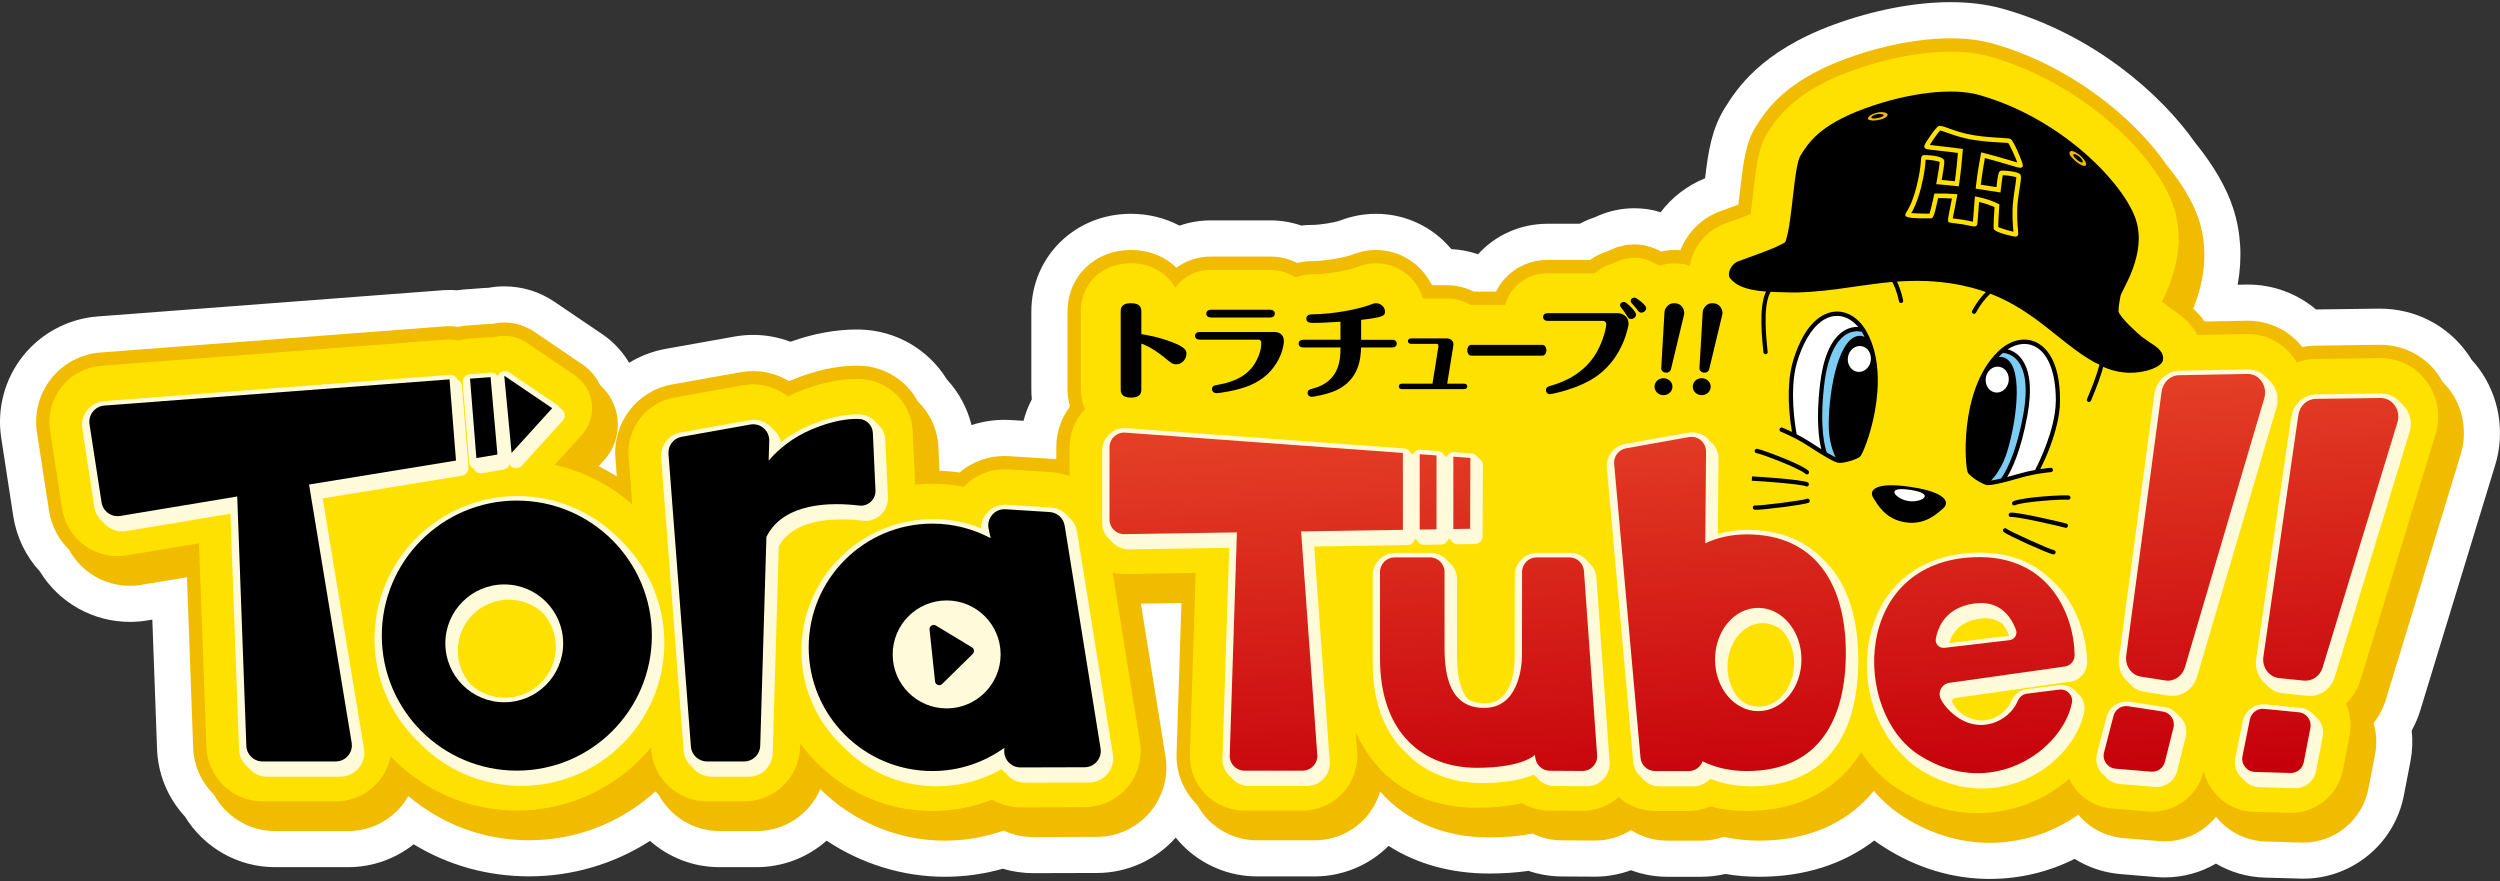
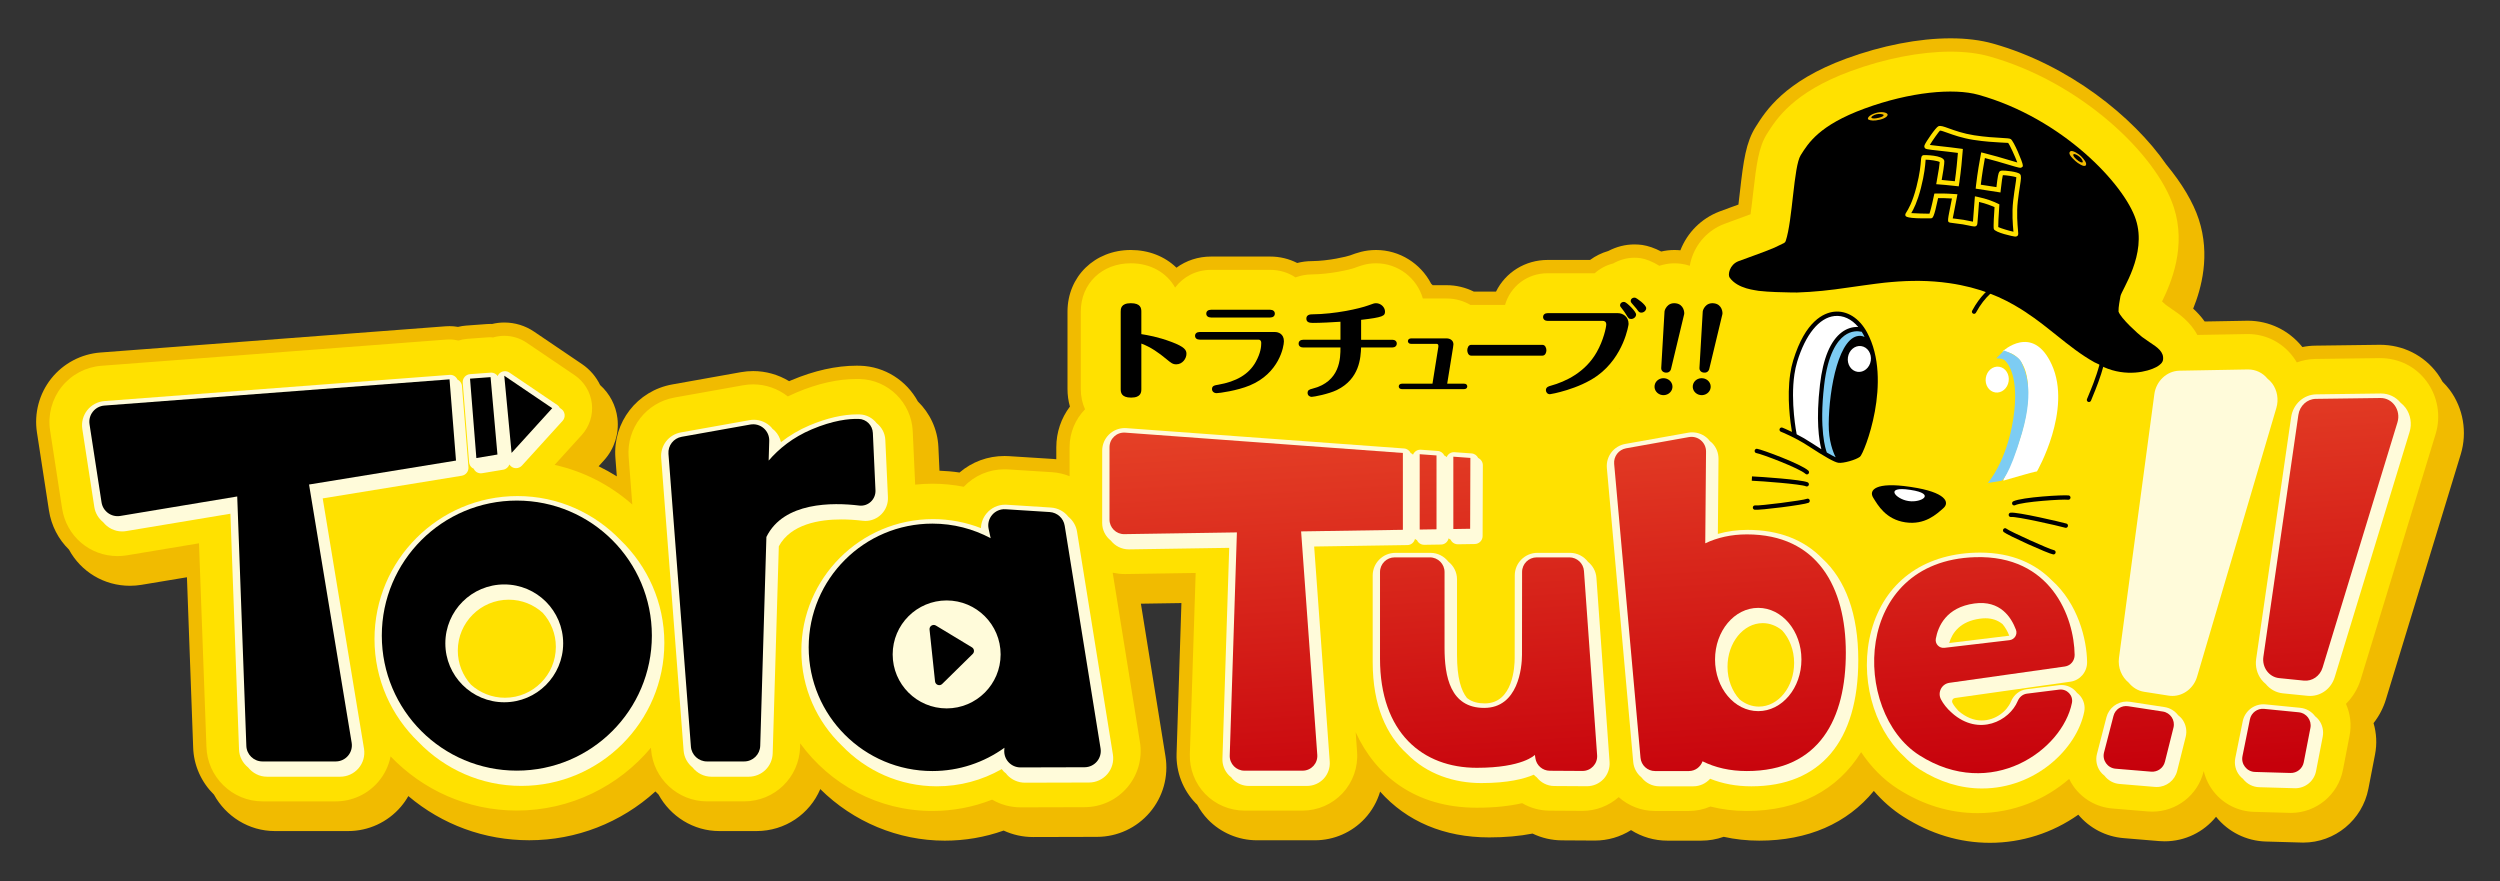
<svg xmlns="http://www.w3.org/2000/svg" xmlns:xlink="http://www.w3.org/1999/xlink" id="uuid-65c20769-c9d9-4c70-98ae-6db442d57f6f" viewBox="0 0 366 129">
  <rect x="0" y="0" width="366" height="129" fill="#333333" stroke="none" />
  <defs>
    <clipPath id="uuid-5ab34909-241f-48a2-977e-99e8a5429288">
      <rect width="366" height="129" style="fill:none; stroke-width:0px;" />
    </clipPath>
    <linearGradient id="uuid-a142e7f7-58e0-4a98-990d-2ed04a018640" x1="251.409" y1="51.822" x2="255.532" y2="116.926" gradientUnits="userSpaceOnUse">
      <stop offset="0" stop-color="#e84729" />
      <stop offset="1" stop-color="#c6000b" />
    </linearGradient>
    <linearGradient id="uuid-3374139c-6017-4dac-baea-ade3d95c206f" x1="214.775" y1="54.142" x2="218.898" y2="119.246" xlink:href="#uuid-a142e7f7-58e0-4a98-990d-2ed04a018640" />
    <linearGradient id="uuid-7cf7ba96-6d45-4292-9721-986ca2468d0f" x1="286.083" y1="49.627" x2="290.205" y2="114.731" xlink:href="#uuid-a142e7f7-58e0-4a98-990d-2ed04a018640" />
    <linearGradient id="uuid-7f493ed7-76a9-4d54-901a-2ce9613f9d31" x1="182.951" y1="56.157" x2="187.074" y2="121.261" xlink:href="#uuid-a142e7f7-58e0-4a98-990d-2ed04a018640" />
    <linearGradient id="uuid-1578d8cb-45f4-47c7-aba7-652a2132c33f" x1="207.965" y1="54.574" x2="212.087" y2="119.677" xlink:href="#uuid-a142e7f7-58e0-4a98-990d-2ed04a018640" />
    <linearGradient id="uuid-56d52082-c909-4420-af27-97f42188c844" x1="212.877" y1="54.262" x2="216.999" y2="119.366" xlink:href="#uuid-a142e7f7-58e0-4a98-990d-2ed04a018640" />
    <linearGradient id="uuid-acb2ba13-c853-462b-be14-7606280013a1" x1="319.569" y1="47.506" x2="323.692" y2="112.61" xlink:href="#uuid-a142e7f7-58e0-4a98-990d-2ed04a018640" />
    <linearGradient id="uuid-a6861ad9-35e5-4358-a0b6-eca9991ce825" x1="309.301" y1="48.156" x2="313.424" y2="113.26" xlink:href="#uuid-a142e7f7-58e0-4a98-990d-2ed04a018640" />
    <linearGradient id="uuid-2c416b50-8dac-42f9-a392-e32a35a02abc" x1="339.164" y1="46.265" x2="343.286" y2="111.369" xlink:href="#uuid-a142e7f7-58e0-4a98-990d-2ed04a018640" />
    <linearGradient id="uuid-1ae315ce-8ea7-433a-9de4-0fea4d5d4a8d" x1="329.359" y1="46.886" x2="333.482" y2="111.99" xlink:href="#uuid-a142e7f7-58e0-4a98-990d-2ed04a018640" />
  </defs>
  <g style="clip-path:url(#uuid-5ab34909-241f-48a2-977e-99e8a5429288);">
-     <path d="m291.328,128.677c-5.448,0-10.679-1.573-15.548-4.675-.47-.299-.931-.617-1.382-.952-4.54,3.49-10.269,5.31-16.851,5.31-1.685,0-3.348-.139-4.961-.414-1.151.275-2.331.414-3.525.414h-4.955c-1.835,0-3.638-.328-5.334-.96-1.681.623-3.468.945-5.282.945l-4.869-.029c-1.646-.01-3.293-.29-4.849-.819-1.79.257-3.72.387-5.759.387-5.56,0-10.549-1.382-14.728-4.043-2.846,2.844-6.741,4.464-10.776,4.464h-8.514c-4.103,0-8.092-1.69-10.946-4.638-.32-.331-.627-.68-.918-1.044-2.926,3.288-7.101,5.172-11.512,5.182l-9.371.025c-1.503,0-3.008-.221-4.445-.646-2.752.781-5.599,1.176-8.491,1.176-6.133,0-12.192-1.884-17.296-5.287-2.767,2.453-6.393,3.881-10.267,3.881h-5.44c-3.788,0-7.375-1.404-10.147-3.843-5.251,3.372-11.37,5.188-17.687,5.188-6.084,0-11.844-1.608-16.912-4.69-2.708,2.151-6.081,3.345-9.601,3.345h-10.726c-5.37,0-10.344-2.819-13.16-7.406-2.555-2.769-4.001-6.317-4.09-10.072l-.686-18.762-.728.121c-.835.139-1.691.211-2.544.211-5.415,0-10.396-2.806-13.185-7.374-2.087-2.263-3.432-5.06-3.906-8.137l-1.759-11.433c-.654-4.25.507-8.617,3.184-11.981,2.676-3.364,6.671-5.476,10.958-5.793l50.498-3.836c.333-.025.666-.038.997-.038.351,0,.702.015,1.054.046.327-.051.653-.088.975-.112l3.01-.222c.223-.016.442-.027.658-.032.769-.139,1.544-.21,2.311-.21,2.629,0,5.166.779,7.339,2.252l7.016,4.75c1.604,1.087,2.946,2.52,3.928,4.185,1.608-.986,3.424-1.692,5.39-2.044l10.046-1.795c.904-.161,1.817-.242,2.719-.242,1.869,0,3.719.343,5.461,1.004,3.331-1.19,6.586-1.793,9.701-1.793l.551.007c5.205.142,9.956,2.915,12.644,7.296,1.766,1.907,3.002,4.204,3.615,6.688,1.542-.505,3.167-.768,4.817-.768.319,0,.645.01.971.03l1.82.115c.286-1.095.695-2.153,1.222-3.16-.051-.496-.075-.997-.075-1.5v-11.325c0-8.031,6.395-14.322,14.559-14.322,2.559,0,4.997.601,7.131,1.733,1.46-.509,3.011-.771,4.607-.771h8.673c1.549,0,3.09.258,4.544.755.522-.059,1.045-.089,1.565-.089,1.489-.013,3.3-.396,3.856-.551,1.099-.41,2.954-1.077,5.523-1.077,4.326,0,8.332,1.925,11.029,5.171,1.325.065,2.645.32,3.908.751,2.548-2.815,6.209-4.465,10.196-4.465h4.69c.704-.379,1.438-.694,2.199-.944,1.846-.881,3.799-1.327,5.815-1.327.567,0,1.247.045,1.818.12.68.1,1.351.255,2.016.462,1.663-2.197,3.909-3.93,6.505-4.969.472-4.013,1.001-7.288,2.926-10.348,1.673-2.661,5.154-8.193,15.913-12.145,5.784-2.122,11.855-3.291,17.097-3.291,2.779,0,5.343.323,7.618.96,13.269,3.716,23.236,12.538,28.202,19.628,2.641,3.227,4.558,6.528,5.549,9.561,1.156,3.538,1.373,7.344.664,11.219.891-.016,1.478-.026,1.486-.026,3.701,0,7.211,1.303,9.986,3.647l9.28-.123c5.132-.001,9.748,2.312,12.734,6.344.269.365.522.744.767,1.149.389.419.734.832,1.043,1.251,2.985,4.032,3.889,9.313,2.419,14.125l-10.961,35.9c-.32,1.049-.745,2.055-1.27,3.008.164,1.493.104,3.01-.181,4.486l-.976,5.04c-1.365,7.043-7.561,12.154-14.735,12.154l-5.62-.158c-2.551-.073-5.002-.789-7.149-2.046-2.251,1.309-4.832,2.017-7.519,2.017-.425,0-.852-.016-1.282-.054l-5.169-.431c-2.428-.203-4.717-.971-6.719-2.228-3.836,1.928-8.056,2.933-12.4,2.933Z" style="fill:#fff; stroke-width:0px;" />
    <path d="m358.638,57.079c-.319-.431-.676-.821-1.049-1.191-.227-.416-.476-.822-.761-1.207-1.977-2.671-5.043-4.203-8.411-4.203l-9.483.126c-.618.008-1.241.076-1.865.205-1.965-2.453-4.857-3.854-7.989-3.854-.021,0-3.438.062-6.317.114-.531-.752-1.122-1.374-1.682-1.883,1.194-2.95,2.539-7.813.821-13.07-.811-2.481-2.458-5.249-4.741-8.009-4.877-7.06-14.367-14.637-25.408-17.73-1.812-.507-3.896-.764-6.192-.764-4.635,0-10.059,1.053-15.273,2.967-9.067,3.33-11.794,7.666-13.258,9.995-1.427,2.269-1.788,4.947-2.304,9.485-.064.566-.14,1.229-.221,1.891-.351.127-.696.252-1.017.367-.699.252-1.327.479-1.797.662-2.628,1.019-4.664,3.059-5.684,5.663-.31-.03-.609-.043-.899-.043-.622,0-1.252.073-1.909.223-.948-.499-1.909-.833-2.785-.963-.333-.044-.79-.075-1.127-.075-1.329,0-2.62.324-3.843.964-.955.272-1.859.717-2.661,1.306h-6.199c-3.299,0-6.181,1.814-7.571,4.639h-3.238c-1.239-.617-2.602-.941-3.973-.941h-2.057c-.074-.076-.152-.149-.229-.222-1.534-2.967-4.633-4.932-8.065-4.932-1.686,0-2.871.444-3.805.792-.452.164-3.102.813-5.574.835-.724,0-1.449.093-2.166.274-1.206-.617-2.551-.941-3.944-.941h-8.673c-1.867,0-3.621.578-5.056,1.631-1.697-1.652-4.06-2.592-6.683-2.592-5.284,0-9.269,3.883-9.269,9.032v11.325c0,.88.119,1.738.354,2.563-1.291,1.712-1.992,3.785-1.993,5.952l-.001,1.761c-.158-.017-.315-.032-.473-.042l-6.47-.41c-.217-.013-.432-.02-.644-.02-2.452,0-4.751.852-6.582,2.418-.972-.151-1.953-.227-2.933-.267l-.159-3.482c-.12-2.604-1.252-4.951-3.006-6.66-1.648-3.032-4.818-5.126-8.47-5.226l-.476-.007c-3.009,0-6.236.719-9.591,2.136-.103.044-.206.087-.308.132-1.584-.96-3.413-1.479-5.263-1.479-.594,0-1.195.054-1.788.159l-10.048,1.795c-5.152.92-8.736,5.549-8.335,10.766l.207,2.696c-.861-.543-1.751-1.036-2.664-1.48l.784-.863c1.521-1.673,2.238-3.92,1.969-6.164-.225-1.889-1.137-3.61-2.534-4.864-.59-1.221-1.493-2.282-2.642-3.06l-7.018-4.753c-1.294-.877-2.805-1.341-4.37-1.341-.593,0-1.194.072-1.791.215-.069-.005-.139-.008-.209-.008-.191,0-.386.007-.58.021l-3.008.222c-.39.029-.783.092-1.19.191-.428-.074-.834-.11-1.231-.11-.197,0-.395.007-.597.023l-50.508,3.836c-2.82.209-5.449,1.598-7.211,3.812-1.761,2.213-2.525,5.086-2.095,7.882l1.759,11.433c.348,2.263,1.41,4.24,2.932,5.731,1.732,3.197,5.09,5.294,8.93,5.294.562,0,1.126-.047,1.676-.139l6.663-1.109.909,24.844c.064,2.721,1.226,5.188,3.05,6.982,1.733,3.164,5.097,5.331,8.912,5.331h10.726c2.973,0,5.785-1.295,7.716-3.552.416-.487.784-1.013,1.1-1.571,4.96,4.192,11.141,6.468,17.697,6.468,6.883,0,13.434-2.571,18.476-7.146.144.161.303.307.457.458,1.732,3.178,5.089,5.343,8.9,5.343h5.441c4.208,0,7.795-2.508,9.338-6.144,4.823,4.784,11.385,7.549,18.225,7.549,2.961,0,5.856-.497,8.618-1.476,1.343.621,2.812.946,4.305.946l9.374-.025c2.978-.007,5.793-1.312,7.723-3.582,1.93-2.27,2.765-5.259,2.291-8.2l-3.599-22.354c1.09-.017,3.678-.057,5.932-.092l-.709,22.068c-.085,2.676.934,5.314,2.796,7.235.069.071.145.132.216.201.429.796.958,1.541,1.594,2.197,1.863,1.924,4.466,3.028,7.144,3.028h8.514c2.753,0,5.408-1.155,7.283-3.173,1.054-1.134,1.819-2.493,2.252-3.954,3.881,4.364,9.373,6.705,15.968,6.705,2.327,0,4.459-.188,6.35-.561,1.329.643,2.797.984,4.291.993l4.837.03c1.882,0,3.713-.534,5.29-1.529,1.58,1.004,3.423,1.543,5.325,1.543h4.955c1.125,0,2.227-.188,3.284-.562,1.663.373,3.409.562,5.202.562,7.119,0,12.864-2.504,16.779-7.278,1.285,1.491,2.723,2.746,4.296,3.749,4.007,2.553,8.282,3.846,12.706,3.846,4.638,0,9.155-1.448,12.934-4.117,1.657,1.977,4.031,3.214,6.626,3.43l5.196.433c.273.024.545.034.815.034,2.995,0,5.724-1.362,7.527-3.591,1.787,2.221,4.44,3.54,7.291,3.622l5.47.156c4.645,0,8.657-3.309,9.541-7.87l.976-5.039c.297-1.532.22-3.093-.219-4.581.806-1.027,1.422-2.201,1.804-3.452l10.96-35.901c.983-3.215.38-6.742-1.61-9.432Z" style="fill:#f1bb00; stroke-width:0px;" />
    <path d="m355.263,55.839c-1.606-2.169-4.06-3.413-6.846-3.413l-9.457.125c-.95.013-1.855.201-2.707.505-.161-.274-.334-.542-.526-.798-1.594-2.132-4.017-3.355-6.648-3.355-.023,0-4.38.079-7.387.133-1.051-1.973-2.816-3.176-3.65-3.728l-.931-.652c-.157-.131-.366-.317-.587-.523,1.356-2.763,3.596-8.053,1.715-13.81-2.51-7.678-13.551-18.3-27.013-22.07-1.641-.459-3.548-.692-5.667-.692-4.412,0-9.596,1.011-14.601,2.847-8.443,3.101-10.905,7.015-12.281,9.203-1.202,1.911-1.534,4.412-2.018,8.668-.103.913-.236,2.073-.378,3.087-.713.272-1.474.546-2.135.784-.682.246-1.294.466-1.753.645-2.312.897-4.056,2.777-4.784,5.157-.097.319-.167.638-.223.957-.414-.133-.839-.238-1.278-.296-.35-.046-.684-.066-1.003-.066-.756,0-1.481.146-2.179.365-.984-.615-1.983-1.006-2.772-1.122-.258-.034-.61-.058-.87-.058-1.137,0-2.191.32-3.117.838-1.022.255-1.94.753-2.7,1.432h-6.887c-3.02,0-5.471,1.938-6.241,4.639h-4.944c-.033,0-.063.009-.095.01-1.021-.592-2.207-.951-3.502-.951h-3.493c-.851-2.964-3.586-5.155-6.857-5.155-1.333,0-2.279.354-3.141.676-.746.27-3.615.929-6.238.952-.857,0-1.663.165-2.409.439-1.045-.698-2.314-1.105-3.7-1.105h-8.673c-2.186,0-4.073,1.018-5.253,2.592-1.218-2.171-3.576-3.554-6.486-3.554-4.242,0-7.321,2.979-7.321,7.084v11.325c0,1.081.225,2.077.618,2.968-1.393,1.437-2.256,3.392-2.257,5.547l-.001,4.247c-.795-.317-1.647-.527-2.544-.584l-6.465-.41c-.176-.011-.352-.016-.525-.016-2.272,0-4.407.924-5.955,2.557-1.511-.296-3.052-.447-4.596-.447-.852,0-1.692.048-2.521.135l-.358-7.833c-.192-4.164-3.595-7.516-7.747-7.63l-.45-.006c-2.746,0-5.719.667-8.835,1.983-.425.179-.843.37-1.253.571-1.438-1.131-3.236-1.765-5.075-1.765-.482,0-.968.044-1.446.129l-10.048,1.794c-4.163.743-7.059,4.484-6.736,8.7l.535,6.969c-3.191-2.815-7.075-4.852-11.373-5.803l3.972-4.372c1.139-1.254,1.678-2.941,1.477-4.623-.201-1.682-1.123-3.195-2.525-4.144l-7.019-4.753c-.987-.669-2.131-1.005-3.277-1.005-.552,0-1.103.084-1.638.241-.122-.008-.239-.034-.362-.034-.144,0-.291.005-.436.016l-3.007.222c-.434.032-.856.123-1.266.248-.421-.097-.852-.162-1.299-.162-.148,0-.298.005-.449.017l-50.512,3.837c-2.281.168-4.406,1.292-5.83,3.082-1.424,1.79-2.041,4.113-1.694,6.373l1.759,11.432c.622,4.042,4.04,6.976,8.127,6.976.453,0,.91-.038,1.355-.112l10.56-1.759,1.089,29.767c.104,4.418,3.784,8.013,8.204,8.013h10.726c2.402,0,4.675-1.047,6.236-2.872.918-1.074,1.523-2.351,1.796-3.712,4.665,4.874,11.218,7.928,18.481,7.928,7.879,0,14.933-3.582,19.635-9.198l.021.279c.325,4.247,3.917,7.574,8.177,7.574h5.441c4.465,0,8.066-3.496,8.197-7.958l.016-.529c4.359,5.982,11.398,9.893,19.35,9.893,3.026,0,5.979-.565,8.746-1.657,1.25.73,2.689,1.127,4.171,1.127l9.375-.025c2.408-.005,4.684-1.062,6.243-2.896,1.56-1.835,2.235-4.252,1.852-6.63l-3.993-24.801c.577.122,1.172.198,1.792.198.001,0,10.357-.16,10.357-.16l-.852,26.536c-.068,2.152.751,4.273,2.249,5.82,1.498,1.547,3.592,2.434,5.745,2.434h8.514c2.214,0,4.349-.93,5.857-2.551,1.508-1.622,2.281-3.818,2.12-6.025l-.209-2.891c2.905,6.316,8.668,11.046,17.735,11.046,2.705,0,4.886-.263,6.638-.666,1.18.692,2.552,1.088,4.015,1.098,0,0,4.824.03,4.825.03,1.953,0,3.842-.726,5.295-2.011,1.412,1.263,3.274,2.026,5.32,2.026h4.955c1.104,0,2.171-.231,3.145-.651,1.69.432,3.476.651,5.341.651,7.57,0,13.307-3.081,16.731-8.61,1.452,2.169,3.259,4.028,5.391,5.385,3.689,2.35,7.612,3.542,11.659,3.542,5.339,0,9.966-2.035,13.407-5.009.184.375.388.742.634,1.089,1.326,1.868,3.396,3.049,5.68,3.24l5.203.433c.217.019.432.027.646.027h.001c3.563,0,6.656-2.414,7.521-5.871l.017-.068c.26,1.095.758,2.134,1.478,3.039,1.429,1.797,3.564,2.865,5.857,2.931l5.414.156c3.713,0,6.922-2.646,7.629-6.293l.976-5.039c.305-1.571.107-3.19-.533-4.632.978-.975,1.737-2.194,2.167-3.6l10.96-35.901c.803-2.628.312-5.508-1.313-7.704Zm-118.186,4.033c.03-.021.061-.041.09-.062.007.014.018.027.025.041l-.116.021Z" style="fill:#ffe100; stroke-width:0px;" />
    <path d="m167.092,56.953c0,.403,0,1.257-1.495,1.257-1.445,0-1.527-.76-1.527-1.257v-11.325c0-.388,0-1.24,1.479-1.24,1.462,0,1.543.744,1.543,1.24v3.289c.871.14,2.464.403,4.386,1.133,2.003.744,2.217,1.225,2.217,1.752,0,.683-.575,1.536-1.495,1.536-.526,0-.788-.232-1.412-.744-1.117-.931-2.316-1.785-3.696-2.296v6.655Z" style="stroke-width:0px;" />
    <path d="m186.65,48.607c.493,0,1.314.264,1.314,1.35,0,.791-.706,4.685-4.993,6.468-1.856.776-4.484,1.133-4.862,1.133-.395,0-.673-.264-.673-.59,0-.496.378-.558.952-.652,2.563-.45,4.435-1.489,5.453-3.335.739-1.334.805-2.25.805-2.793,0-.294-.165-.465-.395-.465h-8.607c-.411,0-.689-.202-.689-.558,0-.357.279-.56.689-.56h11.005Zm-.689-3.258c.394,0,.673.217.673.56,0,.371-.28.573-.673.573h-8.673c-.411,0-.69-.217-.69-.558,0-.373.28-.575.69-.575h8.673Z" style="stroke-width:0px;" />
    <path d="m203.814,49.74c.395,0,.673.202.673.558,0,.357-.279.575-.673.575h-4.55c-.066,1.442-.181,4.591-3.564,6.236-1.232.589-3.367.993-3.679.993-.279,0-.591-.217-.591-.575,0-.388.23-.512.69-.62,4.123-1.024,4.123-4.514,4.123-6.034h-5.453c-.394,0-.673-.217-.673-.56,0-.371.28-.573.673-.573h5.453v-2.637c-1.232.078-2.841.171-4.057.171-.575,0-.936-.139-.936-.635,0-.373.263-.621.821-.621,3.433-.03,6.948-.837,8.229-1.302.788-.294.919-.326,1.15-.326.74,0,1.314.62,1.314,1.225,0,.62-.246.837-3.499,1.21v2.917h4.55Z" style="stroke-width:0px;" />
    <path d="m210.571,50.81c.043-.244,0-.472-.271-.472h-3.711c-.457,0-.471-.364-.471-.391,0-.257.2-.405.471-.405h5.209c.514,0,.984.311.984.863,0,.108-.042.405-.057.472l-.856,5.296h2.469c.457,0,.471.364.471.392,0,.256-.2.404-.471.404h-9.09c-.271,0-.471-.148-.471-.391,0-.256.2-.405.471-.405h4.466l.856-5.363Z" style="stroke-width:0px;" />
    <path d="m225.807,50.484c.421,0,.587.481.587.792,0,.309-.153.791-.587.791h-10.424c-.408,0-.574-.465-.574-.776,0-.326.153-.807.587-.807h10.411Z" style="stroke-width:0px;" />
    <path d="m236.848,45.845c.69,0,1.577.466,1.577,1.583,0,.14-.69,4.762-4.566,7.57-2.743,1.986-6.817,2.716-6.948,2.716-.411,0-.591-.342-.591-.59,0-.466.427-.575.706-.652,2.184-.605,5.059-1.954,6.734-4.917,1.002-1.753,1.396-3.677,1.396-4.05,0-.45-.312-.527-.493-.527h-8.082c-.394,0-.673-.217-.673-.558,0-.373.28-.575.673-.575h10.266Zm2.678.202c0,.326-.329.652-.723.652-.345,0-.427-.14-.739-.652-.214-.356-.312-.481-.756-1.055-.049-.062-.132-.155-.132-.294,0-.311.312-.56.673-.481.329.077,1.676,1.381,1.676,1.83Zm1.478-.931c0,.326-.328.652-.706.652-.312,0-.378-.093-.706-.558-.115-.155-.575-.667-.706-.822-.082-.093-.148-.186-.148-.326,0-.311.296-.528.641-.481.213.032,1.626,1.04,1.626,1.536Z" style="stroke-width:0px;" />
    <path d="m244.838,56.782c-.1.676-.768,1.152-1.484,1.058-.716-.095-1.22-.725-1.12-1.402.103-.697.768-1.153,1.484-1.058.694.092,1.223.705,1.12,1.402Zm-.211-2.714c-.057.188-.262.542-.797.482-.554-.063-.648-.522-.626-.67l.481-8.256c-.001-.195.383-1.387,1.661-1.218,1.191.157,1.277,1.38,1.215,1.598l-1.934,8.064Z" style="stroke-width:0px;" />
-     <path d="m250.434,56.782c-.1.676-.768,1.152-1.484,1.058-.716-.095-1.22-.725-1.12-1.402.103-.697.768-1.153,1.484-1.058.694.092,1.223.705,1.12,1.402Zm-.211-2.714c-.057.188-.262.542-.797.482-.554-.063-.648-.522-.626-.67l.481-8.256c-.001-.195.383-1.387,1.661-1.218,1.191.157,1.277,1.38,1.215,1.598l-1.934,8.064Z" style="stroke-width:0px;" />
+     <path d="m250.434,56.782c-.1.676-.768,1.152-1.484,1.058-.716-.095-1.22-.725-1.12-1.402.103-.697.768-1.153,1.484-1.058.694.092,1.223.705,1.12,1.402m-.211-2.714c-.057.188-.262.542-.797.482-.554-.063-.648-.522-.626-.67l.481-8.256c-.001-.195.383-1.387,1.661-1.218,1.191.157,1.277,1.38,1.215,1.598l-1.934,8.064Z" style="stroke-width:0px;" />
    <path d="m265.24,48.112c-4.849,5.459-2.518,15.588-2.518,15.588.629.283,4.013,2.56,4.295,2.725.279.17-1.366-6.329.104-12.542,1.661-7.01,5.585-5.474,5.585-5.474,0,0-3.018-5.31-7.467-.297Z" style="fill:#fff; stroke-width:0px;" />
    <path d="m293.145,51.469s4.202-.319,3.734,6.869c-.411,6.372-3.886,12.104-3.567,12.024.315-.076,4.217-1.262,4.902-1.349,0,0,5.195-9.002,2.158-15.642-2.788-6.096-7.228-1.902-7.228-1.902Z" style="fill:#fff; stroke-width:0px;" />
    <path d="m269.553,49.073c-.705.84-3.042,2.984-3.128,9.882-.085,6.898.822,7.569.822,7.569l1.82.902s-1.724-3.789-.81-10.092c.912-6.299,3.306-7.649,3.703-7.808.519-.206,1.268.097,1.268.097l-.761-1.439s-2.205.048-2.913.889Zm26.37,3.947c-.43-1.011-2.525-1.703-2.525-1.703l-1.149,1.153s.801-.071,1.239.279c.335.268,2.229,2.26,1.258,8.55-.974,6.294-3.731,9.412-3.731,9.412l2.003-.33s1.065-.376,3.001-6.997c1.938-6.621.332-9.355-.095-10.364Z" style="fill:#7dccf3; stroke-width:0px;" />
    <path d="m278.945,76.468l.006.001c2.862.427,4.573-1.208,5.555-2.071.984-.86.351-2.344-4.667-3.095l-.231-.035c-5.019-.751-6.059.482-5.37,1.593.688,1.114,1.844,3.177,4.706,3.607Z" style="stroke-width:0px;" />
    <path d="m260.539,62.79c-.06.165.017.349.176.411.019.007,2.073.819,4.024,2.096,2.463,1.61,3.821,2.368,4.401,2.455.69.103,2.554-.418,3.161-.884.605-.463,4.849-11.127,1.041-18.194-1.142-2.116-2.952-3.25-4.845-3.036-1.466.165-4.19,1.309-5.971,7.121-.193.63-.335,1.293-.437,1.971-.516,3.449.029,7.206.253,8.501-.801-.387-1.359-.607-1.402-.626-.16-.062-.34.022-.401.186Zm11.943-14.228c.022.003.044.001.068-.001.086.138.171.277.252.428.061.113.116.231.171.346-.171-.088-.357-.146-.565-.161-3.135-.218-4.652,7.658-4.684,12.931-.015,2.455.64,4.096,1.019,4.841-.289-.132-.703-.348-1.294-.697-.166-.421-1.156-3.303-.391-9.869.529-4.562,1.9-6.454,2.956-7.238,1.012-.751,1.979-.687,2.468-.58Zm-9.777,6.231c.096-.638.228-1.26.408-1.848,1.223-3.991,3.209-6.426,5.446-6.678,1.275-.143,2.517.444,3.487,1.601-.831-.039-1.661.218-2.387.757-1.685,1.251-2.766,3.835-3.214,7.683-.607,5.216-.14,8.152.201,9.455-.45-.279-.967-.608-1.574-1.004-.704-.464-1.412-.859-2.039-1.182-.001-.006-0-.009-.001-.015-.011-.052-.934-4.71-.327-8.769Z" style="stroke-width:0px;" />
    <path d="m302.74,77.041c.046-.17-.046-.344-.21-.39-.75-.214-7.206-1.733-8.191-1.595-.169.025-.29.184-.268.355.021.177.174.299.345.276.763-.11,6.899,1.278,7.943,1.576.164.047.335-.052.381-.222Z" style="stroke-width:0px;" />
    <path d="m256.881,65.971c-.026.175.088.337.257.362.719.108,6.31,2.219,7.189,3.041.126.118.322.107.436-.022.115-.131.107-.333-.02-.451-1.026-.962-6.802-3.093-7.51-3.199-.169-.025-.326.096-.352.269Z" style="stroke-width:0px;" />
    <path d="m256.875,74.624c.729.109,7.213-.721,7.885-1.011.156-.068.232-.256.169-.417-.066-.164-.245-.238-.402-.17-.542.233-6.97,1.056-7.557.968-.17-.025-.328.094-.354.269-.026.174.09.335.26.361Z" style="stroke-width:0px;" />
    <path d="m264.385,71.192c.157.072.339.001.412-.162.071-.157.001-.344-.151-.417-.863-.401-6.921-.818-8.154-.869-.012.211-.023.422-.034.634,1.379.049,7.254.498,7.927.815Z" style="stroke-width:0px;" />
    <path d="m293.743,77.399c-.131-.111-.322-.092-.435.045-.106.135-.092.337.039.448.558.474,6.516,3.166,7.244,3.275.17.025.327-.094.353-.269.026-.175-.089-.335-.259-.36-.586-.088-6.492-2.757-6.943-3.138Z" style="stroke-width:0px;" />
    <path d="m302.864,72.532c-.71-.106-6.855.241-8.119.86-.156.076-.223.267-.152.425.074.157.258.225.411.149,1.082-.529,7.047-.91,7.765-.803.167.025.324-.096.35-.271.026-.173-.089-.335-.256-.36Z" style="stroke-width:0px;" />
-     <path d="m301.59,58.605c-.002-6.079-2.271-7.97-3.623-8.557-1.748-.759-3.811-.205-5.522,1.485-5.71,5.642-4.776,17.081-4.334,17.701.447.623,2.076,1.668,2.768,1.771.58.087,2.099-.241,4.924-1.059,2.24-.65,4.44-.825,4.461-.826.17-.013.299-.166.29-.341-.012-.174-.158-.307-.331-.295-.045.006-.642.053-1.524.188.592-1.172,2.215-4.605,2.731-8.054.102-.678.161-1.354.16-2.013Zm-10.1,11.746c.583-.6,1.689-1.978,2.392-4.33,1.514-5.051,2.369-13.026-.691-13.736-.203-.047-.4-.046-.588-.012.088-.093.173-.19.266-.28.121-.12.244-.229.366-.336.022.008.042.017.065.02.496.041,1.442.263,2.187,1.277.783,1.059,1.541,3.27.711,7.787-1.194,6.502-2.983,8.968-3.263,9.322-.67.16-1.128.246-1.444.287Zm6.454-1.563c-.004.006-.004.009-.005.015-.694.125-1.487.296-2.296.533-.697.201-1.288.364-1.798.499.703-1.147,2.011-3.817,2.958-8.982.7-3.81.421-6.598-.825-8.287-.534-.728-1.255-1.217-2.059-1.423,1.265-.823,2.625-1.02,3.803-.51,2.067.896,3.249,3.805,3.252,7.98-0.0.614-.057,1.248-.152,1.886-.607,4.059-2.854,8.243-2.878,8.29Z" style="stroke-width:0px;" />
    <path d="m279.684,71.72l-.051-.008c-3.854-.577-2.069,1.363-.275,1.631.019.003.038.006.055.007.02.005.037.007.056.01,1.794.268,4.067-1.064.215-1.64Z" style="fill:#fff; stroke-width:0px;" />
    <path d="m292.674,53.691c-.924-.138-1.797.592-1.953,1.632-.156,1.041.466,1.994,1.389,2.132.924.138,1.8-.59,1.956-1.631.156-1.039-.469-1.994-1.392-2.132Z" style="fill:#fff; stroke-width:0px;" />
    <ellipse cx="272.209" cy="52.552" rx="1.903" ry="1.691" transform="translate(179.941 313.983) rotate(-81.487)" style="fill:#fff; stroke-width:0px;" />
    <path d="m69.117,68.488c.07.054.15.087.229.124.077.166.182.319.329.434.207.161.46.248.719.248.064,0,.128-.005.192-.016l3.088-.515c.432-.072.764-.378.902-.767.141.221.347.398.606.484.121.04.246.06.369.06.323,0,.639-.135.865-.383l5.949-6.547c.228-.251.336-.588.295-.925-.04-.336-.224-.639-.505-.829l-.191-.13c-.088-.168-.206-.32-.367-.429l-7.019-4.753c-.197-.134-.426-.201-.655-.201-.206,0-.412.054-.596.164-.218.129-.375.325-.471.548-.213-.301-.549-.505-.938-.505-.029,0-3.095.225-3.095.225-.31.023-.599.168-.801.405s-.303.544-.278.854l.927,11.624c.026.327.188.627.446.829Z" style="fill:#fffbda; stroke-width:0px;" />
    <path d="m47.245,72.963l20.358-3.317c.601-.098,1.025-.64.977-1.246l-.948-11.89c-.034-.43-.304-.778-.667-.952-.187-.405-.591-.683-1.055-.683-.03,0-50.611,3.84-50.611,3.84-.985.073-1.903.558-2.518,1.331-.615.772-.882,1.775-.731,2.752l1.759,11.431c.137.897.619,1.672,1.29,2.215.658.827,1.668,1.357,2.775,1.357.193,0,.389-.015.586-.048l15.27-2.544,1.262,34.495c.025,1.074.551,2.022,1.338,2.655.651.816,1.641,1.351,2.75,1.351h10.726c1.034,0,2.012-.451,2.684-1.236.672-.785.965-1.822.803-2.852l-6.05-36.659Z" style="fill:#fffbda; stroke-width:0px;" />
    <path d="m90.826,79.055c-3.811-3.956-9.149-6.432-15.063-6.432-11.544,0-20.936,9.392-20.936,20.937,0,5.914,2.475,11.252,6.432,15.063,3.811,3.956,9.149,6.432,15.063,6.432,11.545,0,20.937-9.392,20.937-20.936,0-5.914-2.475-11.252-6.432-15.063Zm-23.804,16.196c0-4.111,3.345-7.456,7.457-7.456,1.914,0,3.656.731,4.977,1.921,1.19,1.322,1.921,3.064,1.921,4.977,0,4.112-3.345,7.457-7.456,7.457-1.914,0-3.656-.731-4.978-1.921-1.19-1.322-1.921-3.064-1.921-4.978Z" style="fill:#fffbda; stroke-width:0px;" />
    <path d="m266.769,81.751c-2.643-2.717-6.328-4.178-10.936-4.178-1.522,0-2.97.206-4.339.591l.095-10.983c.007-.886-.332-1.721-.956-2.35-.099-.1-.211-.18-.32-.265-.078-.099-.149-.202-.239-.293-.625-.631-1.456-.978-2.339-.978-.193,0-.389.017-.585.052l-9.198,1.642c-1.696.303-2.86,1.826-2.706,3.544l3.859,43.02c.083.929.545,1.724,1.217,2.267.603.793,1.555,1.296,2.628,1.296h4.955c.956,0,1.845-.419,2.459-1.11,1.823.737,3.846,1.11,6.027,1.11,10.101,0,15.663-6.567,15.663-18.492,0-6.69-1.856-11.75-5.286-14.872Zm-4.11,15.307c0,3.523-2.312,6.389-5.155,6.389-1.051,0-2.028-.396-2.844-1.068-1.067-1.171-1.753-2.862-1.753-4.763,0-3.523,2.313-6.39,5.156-6.39,1.051,0,2.028.396,2.844,1.068,1.067,1.171,1.753,2.862,1.753,4.764Z" style="fill:#fffbda; stroke-width:0px;" />
    <path d="m157.678,77.837c-.143-.888-.608-1.645-1.262-2.178-.605-.778-1.525-1.288-2.572-1.355l-6.465-.41c-.076-.005-.153-.007-.229-.007-1.075,0-2.079.482-2.756,1.321-.491.609-.761,1.349-.784,2.11-2.226-.868-4.613-1.321-7.011-1.321-10.631,0-19.28,8.649-19.28,19.28,0,5.457,2.289,10.381,5.946,13.892,3.511,3.656,8.435,5.946,13.893,5.946,3.359,0,6.604-.87,9.5-2.523.077.103.151.209.239.304.116.124.249.227.38.332.059.075.112.156.178.226.668.719,1.614,1.132,2.606,1.132l9.378-.025c1.038-.003,2.02-.459,2.692-1.25.672-.792.964-1.834.798-2.859l-5.251-32.614Z" style="fill:#fffbda; stroke-width:0px;" />
    <path d="m126.299,76.24c.135.016.268.024.401.024.89,0,1.755-.372,2.375-1.021.634-.664.96-1.536.919-2.455l-.384-8.389c-.046-.999-.542-1.875-1.277-2.455-.589-.75-1.481-1.248-2.488-1.275l-.321-.004c-2.117,0-4.478.543-7.017,1.614-1.518.641-2.908,1.468-4.172,2.451-.144-.613-.437-1.181-.888-1.645-.105-.108-.227-.196-.345-.29-.072-.089-.133-.185-.214-.268-.662-.681-1.582-1.072-2.526-1.072-.206,0-.415.017-.625.056l-10.048,1.794c-1.79.319-3.035,1.927-2.895,3.74l3.287,42.853c.076.993.577,1.859,1.305,2.452.65.827,1.654,1.362,2.769,1.362h5.441c1.919,0,3.467-1.503,3.525-3.422l.896-30.313c1.752-3.243,5.923-3.932,9.149-3.932,1.008,0,2.062.066,3.134.196Z" style="fill:#fffbda; stroke-width:0px;" />
    <path d="m232.475,82.241c-.61-.791-1.563-1.303-2.624-1.303h-4.776c-1.825,0-3.312,1.482-3.314,3.303-.005,3.637-.013,10.775-.013,12.143,0,1.101-.21,6.593-4.366,6.593-.885,0-1.822-.154-2.621-.793-.859-1.074-1.454-2.964-1.454-6.272v-11.1c0-1.056-.506-1.988-1.278-2.595-.607-.772-1.539-1.278-2.595-1.278h-5.156c-1.828,0-3.315,1.487-3.315,3.315v12.662c0,6.41,2.036,10.724,5.005,13.427,2.955,3.03,6.987,4.298,10.89,4.298,3.925,0,6.305-.628,7.689-1.225.127.141.274.258.423.374.604.773,1.52,1.276,2.569,1.283l4.797.03c.917,0,1.8-.385,2.424-1.056.625-.671.946-1.58.88-2.494l-1.926-26.977c-.068-.948-.545-1.773-1.241-2.333Z" style="fill:#fffbda; stroke-width:0px;" />
    <path d="m286.215,102.188c3.701-.521,12.223-1.721,16.91-2.391,1.402-.201,2.446-1.435,2.426-2.871-.045-3.345-1.335-8.554-5.181-11.988-2.334-2.348-5.703-4.037-10.507-4.037-.217,0-.438.004-.661.011-7.759.247-13.311,4.407-15.233,11.415-1.812,6.607.236,14.169,4.69,18.321.722.755,1.507,1.428,2.365,1.975,2.928,1.864,6.006,2.809,9.149,2.809,7.85,0,13.877-5.83,14.959-11.233.164-.817-.048-1.659-.58-2.308-.149-.182-.321-.338-.504-.475-.02-.026-.033-.057-.054-.083-.546-.666-1.35-1.047-2.206-1.047-.115,0-.231.007-.347.021-1.401.17-3.286.403-4.764.597-1.007.132-1.857.806-2.272,1.804-.572,1.374-2.227,2.766-4.284,2.766-1.192,0-2.339-.477-3.413-1.405-.345-.372-.649-.753-.86-1.15-.108-.203-.05-.379-.005-.466.044-.085.149-.232.372-.262Zm7.94-9.121l-8.793,1.073c.45-1.526,1.618-3.174,4.505-3.567.282-.039.55-.057.805-.057.976,0,1.807.291,2.496.851.388.46.721,1.02.988,1.699Z" style="fill:#fffbda; stroke-width:0px;" />
    <path d="m206.055,79.798c.547-.008.98-.399,1.099-.91.087.08.187.143.292.193.058.125.132.244.232.343.219.215.513.336.82.336.006,0,2.48-.039,2.48-.039.547-.008.98-.399,1.099-.91.088.081.187.144.293.194.058.125.132.244.232.343.219.215.513.336.82.336.006,0,2.48-.039,2.48-.039.637-.009,1.149-.527,1.151-1.164l.033-10.372c.001-.471-.279-.876-.684-1.062-.176-.366-.528-.634-.958-.666,0,0-2.552-.186-2.58-.186-.294,0-.578.111-.796.313-.126.117-.218.261-.281.417-.098-.099-.212-.182-.341-.241-.176-.366-.528-.634-.959-.666,0,0-2.519-.184-2.547-.184-.294,0-.578.111-.796.313-.126.117-.218.261-.281.417-.098-.099-.212-.181-.341-.24-.176-.366-.528-.634-.959-.666l-40.654-2.978c-.083-.006-.164-.009-.246-.009-1.821,0-3.303,1.483-3.305,3.306l-.003,10.589c0,1.046.497,1.968,1.267,2.574.611.78,1.559,1.291,2.651,1.291l14.68-.227-.992,30.867c-.03.908.302,1.767.934,2.42.109.112.231.203.352.298.069.087.128.179.206.26.631.652,1.48,1.012,2.387,1.012h8.514c.919,0,1.806-.387,2.433-1.06.627-.674.948-1.586.882-2.504l-2.279-31.486,13.664-.213Z" style="fill:#fffbda; stroke-width:0px;" />
    <path d="m332.639,56.122c-.197-.263-.428-.486-.676-.684-.701-.854-1.702-1.352-2.85-1.352-.001,0-10.033.183-10.033.183-1.842.033-3.425,1.509-3.683,3.435l-5.177,38.608c-.193,1.439.401,2.799,1.423,3.63.559.691,1.334,1.191,2.246,1.334l3.599.564c.185.029.37.043.552.043,1.639,0,3.124-1.156,3.612-2.812l11.61-39.357c.365-1.24.132-2.583-.623-3.594Z" style="fill:#fffbda; stroke-width:0px;" />
    <path d="m318.872,104.7c-.481-.627-1.18-1.059-1.966-1.18l-5.074-.778c-.157-.024-.314-.036-.469-.036-1.404,0-2.629.95-2.981,2.31l-1.384,5.354c-.228.882-.056,1.813.471,2.555.174.246.39.449.622.63.528.697,1.318,1.142,2.192,1.215l5.204.433c.087.007.258.011.258.011,1.414,0,2.642-.96,2.987-2.333l1.254-5.008c.211-.839.056-1.733-.422-2.453-.187-.282-.428-.516-.691-.719Z" style="fill:#fffbda; stroke-width:0px;" />
    <path d="m352.161,59.686c-.203-.274-.442-.505-.7-.71-.714-.863-1.732-1.369-2.887-1.369l-9.453.126c-1.865.024-3.42,1.431-3.698,3.345l-5.123,35.41c-.156,1.082.134,2.187.795,3.035.18.23.386.429.605.607.635.784,1.52,1.274,2.508,1.374l3.615.364c.123.012.246.018.368.018,1.657,0,3.108-1.102,3.609-2.743l10.962-35.902c.372-1.217.148-2.546-.6-3.557Z" style="fill:#fffbda; stroke-width:0px;" />
    <path d="m338.927,104.85c-.519-.694-1.311-1.141-2.174-1.226l-5.077-.501c-.103-.01-.205-.015-.306-.015-1.467,0-2.743,1.045-3.034,2.485l-1.087,5.388c-.181.896.042,1.822.611,2.538.157.197.338.367.532.517.01.013.016.028.026.041.57.717,1.421,1.143,2.335,1.17l5.277.152c1.48,0,2.758-1.053,3.04-2.506l.977-5.039c.165-.853-.038-1.742-.558-2.439-.161-.216-.355-.399-.563-.563Z" style="fill:#fffbda; stroke-width:0px;" />
    <path d="m45.245,70.933l21.514-3.506-.948-11.89-50.523,3.837c-1.387.102-2.392,1.365-2.181,2.739l1.759,11.432c.202,1.312,1.438,2.207,2.747,1.989l17.116-2.851,1.335,36.485c.03,1.283,1.079,2.307,2.362,2.307h10.726c1.451,0,2.559-1.296,2.334-2.729l-6.241-37.815Z" style="stroke-width:0px;" />
    <path d="m75.665,73.285c-10.917,0-19.768,8.85-19.768,19.768s8.85,19.768,19.768,19.768,19.768-8.85,19.768-19.768-8.85-19.768-19.768-19.768Zm-1.842,29.526c-4.764,0-8.625-3.862-8.625-8.625s3.862-8.625,8.625-8.625,8.625,3.862,8.625,8.625-3.862,8.625-8.625,8.625Z" style="stroke-width:0px;" />
    <path d="m155.869,76.957c-.176-1.096-1.088-1.924-2.196-1.994l-6.465-.41c-1.574-.1-2.807,1.334-2.473,2.875l.296,1.366c-2.542-1.36-5.444-2.136-8.529-2.136-10.002,0-18.111,8.109-18.111,18.111s8.109,18.111,18.111,18.111c3.94,0,7.575-1.272,10.548-3.409l-.024.33c-.1,1.379.994,2.553,2.377,2.549l9.378-.025c1.461-.004,2.572-1.312,2.34-2.754l-5.252-32.615Zm-17.28,26.753c-4.364,0-7.902-3.538-7.902-7.902s3.538-7.903,7.902-7.903,7.902,3.538,7.902,7.903-3.538,7.902-7.902,7.902Z" style="stroke-width:0px;" />
    <path d="m125.784,74.014c1.315.159,2.447-.915,2.386-2.238l-.384-8.389c-.051-1.123-.947-2.027-2.071-2.058-1.481-.041-3.777.221-6.851,1.519-2.835,1.197-4.853,2.871-6.333,4.583l.085-2.888c.044-1.496-1.298-2.654-2.771-2.391l-10.048,1.794c-1.192.213-2.029,1.294-1.936,2.501l3.287,42.852c.094,1.228,1.118,2.177,2.351,2.177h5.441c1.275,0,2.319-1.013,2.356-2.288l.904-30.577c2.528-5.157,9.726-5.065,13.584-4.598Z" style="stroke-width:0px;" />
    <polygon points="72.826 66.544 71.819 55.213 68.812 55.435 69.739 67.059 72.826 66.544" style="stroke-width:0px;" />
    <polygon points="80.844 59.759 73.825 55.006 74.895 66.306 80.844 59.759" style="stroke-width:0px;" />
    <path d="m142.292,94.77l-5.274-3.189c-.437-.264-.987.086-.933.593l.804,7.582c.054.514.678.737,1.046.375l4.47-4.393c.287-.282.232-.76-.113-.968Z" style="stroke-width:0px;" />
    <path d="m255.736,78.235c-2.289,0-4.318.468-6.087,1.305l.115-13.434c.011-1.334-1.192-2.351-2.506-2.116l-9.197,1.642c-1.088.194-1.847,1.188-1.748,2.288l3.859,43.02c.099,1.099,1.019,1.941,2.123,1.941h4.955c.928,0,1.71-.597,2.002-1.426,1.841.914,3.998,1.426,6.484,1.426,10.715,0,14.494-7.756,14.494-17.323s-4.123-17.323-14.494-17.323Zm1.67,25.875c-3.493,0-6.324-3.384-6.324-7.559s2.832-7.559,6.324-7.559,6.324,3.384,6.324,7.559-2.832,7.559-6.324,7.559Z" style="fill:url(#uuid-a142e7f7-58e0-4a98-990d-2ed04a018640); stroke-width:0px;" />
    <path d="m229.754,81.6h-4.776c-1.184,0-2.144.951-2.146,2.135-.004,3.637-.013,10.774-.013,12.141,0,1.851-.553,7.762-5.535,7.762s-5.802-4.631-5.802-8.792v-11.1c0-1.185-.961-2.146-2.146-2.146h-5.156c-1.185,0-2.146.961-2.146,2.146v12.662c0,10.902,6.267,15.998,14.168,15.998,6.76,0,8.506-1.89,8.506-1.89l.073.492c.156,1.047,1.051,1.824,2.109,1.83l4.775.029c1.25.008,2.243-1.051,2.153-2.299l-1.926-26.976c-.08-1.123-1.015-1.993-2.14-1.993Z" style="fill:url(#uuid-3374139c-6017-4dac-baea-ade3d95c206f); stroke-width:0px;" />
    <path d="m285.396,99.964c3.701-.521,12.222-1.72,16.907-2.39.84-.12,1.435-.849,1.424-1.698-.074-5.507-3.439-14.659-14.586-14.304-17.938.571-18.092,22.663-8.144,28.999,10.53,6.707,20.947-.744,22.334-7.669.22-1.098-.735-2.08-1.846-1.945-1.397.17-3.278.402-4.753.595-.62.081-1.104.516-1.344,1.094-1.196,2.873-5.658,5.232-9.615,1.739-.785-.693-1.289-1.379-1.611-1.988-.542-1.024.089-2.272,1.236-2.434Zm-1.993-6.453c.323-1.783,1.495-4.596,5.65-5.162,3.789-.517,5.401,2.035,6.085,3.851.259.689-.213,1.434-.944,1.52l-9.53,1.122c-.761.09-1.398-.577-1.261-1.331Z" style="fill:url(#uuid-7cf7ba96-6d45-4292-9721-986ca2468d0f); stroke-width:0px;" />
    <path d="m205.381,77.564v-11.249l-40.654-2.978c-1.239-.091-2.295.89-2.295,2.133l-.003,10.588c-0,1.195.978,2.158,2.172,2.14l16.481-.256-1.049,32.66c-.039,1.217.936,2.224,2.154,2.224h8.514c1.251,0,2.239-1.062,2.149-2.31l-2.368-32.72,14.9-.232Z" style="fill:url(#uuid-7f493ed7-76a9-4d54-901a-2ce9613f9d31); stroke-width:0px;" />
    <polygon points="210.306 66.676 207.844 66.496 207.844 77.526 210.306 77.488 210.306 66.676" style="fill:url(#uuid-1578d8cb-45f4-47c7-aba7-652a2132c33f); stroke-width:0px;" />
    <polygon points="215.263 67.039 212.768 66.856 212.768 77.45 215.23 77.411 215.263 67.039" style="fill:url(#uuid-56d52082-c909-4420-af27-97f42188c844); stroke-width:0px;" />
-     <path d="m329.035,54.747l-10.032.183c-1.278.023-2.362,1.055-2.546,2.422l-5.177,38.609c-.201,1.501.748,2.879,2.134,3.096l3.599.565c1.257.197,2.475-.63,2.863-1.945l11.609-39.356c.531-1.799-.708-3.605-2.45-3.573Z" style="fill:url(#uuid-acb2ba13-c853-462b-be14-7606280013a1); stroke-width:0px;" />
    <path d="m316.631,104.168l-5.074-.779c-.97-.149-1.896.461-2.141,1.411l-1.384,5.354c-.297,1.148.511,2.286,1.693,2.384l5.204.433c.934.078,1.786-.532,2.014-1.441l1.254-5.008c.274-1.093-.452-2.184-1.565-2.355Z" style="fill:url(#uuid-a6861ad9-35e5-4358-a0b6-eca9991ce825); stroke-width:0px;" />
    <path d="m348.492,58.268l-9.453.126c-1.28.017-2.363,1.011-2.556,2.344l-5.123,35.411c-.225,1.552.829,2.978,2.31,3.127l3.615.365c1.222.123,2.365-.67,2.741-1.904l10.961-35.901c.544-1.781-.722-3.591-2.496-3.568Z" style="fill:url(#uuid-2c416b50-8dac-42f9-a392-e32a35a02abc); stroke-width:0px;" />
    <path d="m336.541,104.279l-5.076-.501c-.985-.097-1.884.567-2.08,1.538l-1.087,5.388c-.236,1.172.639,2.274,1.834,2.309l5.187.151c.944.028,1.77-.633,1.949-1.56l.977-5.038c.216-1.115-.573-2.174-1.704-2.286Z" style="fill:url(#uuid-1ae315ce-8ea7-433a-9de4-0fea4d5d4a8d); stroke-width:0px;" />
    <path d="m309.302,50.22c.008-.115.021-.229.034-.343-.024-.082-.053-.163-.074-.246-4.17-2.481-11.058-6.279-17.738-8.616-.147.087-.306.162-.464.239.379.119.762.228,1.137.357-.966.571-2.295,1.69-3.475,3.878-.082.15-.023.338.13.421.15.082.341.026.423-.126,1.338-2.479,2.885-3.491,3.737-3.887,5.592,2.014,10.638,4.847,14.191,7.012.006.064.027.121.07.172,1.484,1.643-.779,7.049-1.524,8.828l-.216.526c-.066.161.013.338.174.403.158.064.345-.021.413-.179l.207-.51c1.171-2.791,2.53-6.525,1.883-8.614.395.245.747.467,1.09.685Z" style="fill:#030303; stroke-width:0px;" />
-     <path d="m277.272,39.263c-.096-.116-.19-.234-.279-.356-6.988.329-14.548,1.941-19.207,3.099-.046.182-.088.36-.146.538.364-.101.749-.206,1.161-.316-1.226,1.812-1.003,5.78-.691,8.79l.052.549c.015.17.171.306.341.29.173-.016.299-.163.284-.336l-.056-.566c-.196-1.918-.798-7.747,1.098-8.891.058-.036.093-.085.119-.144,4.026-1.044,9.677-2.295,15.615-2.604.701.625,1.886,2.042,2.451,4.802.035.17.202.279.368.243.17-.035.28-.198.246-.365-.498-2.436-1.446-3.892-2.205-4.718.282-.01.566-.01.849-.016Z" style="fill:#030303; stroke-width:0px;" />
    <path d="m314.755,50.139l-1.155-.809c-.564-.435-3.106-2.71-3.449-3.711-.021-.711.183-1.613.281-2.242.145-.914,3.931-6.107,2.254-11.239-1.677-5.131-10.712-14.808-23.033-18.259-3.622-1.014-9.999-.439-16.68,2.013-6.68,2.453-8.249,5.082-9.35,6.829-1.042,1.655-1.177,9.536-2.199,12.575-.044.132-.138.231-.262.293-.356.178-1.099.546-1.372.663-1.724.739-4.073,1.52-5.283,1.989-1.305.506-1.576,1.98-1.295,2.383,1.194,1.717,3.937,1.859,4.264,1.957,1.668.192,3.382.199,4.838.239.191.005.434-.023.722.006,2.555-.082,4.895-.333,7.564-.732.241-.036,4.082-.582,5.289-.708.326-.034.592-.05,1.074-.101,2.686-.228,5.473-.258,8.425.17,4.468.645,7.748,2.086,10.521,3.823.902.561,1.175.812,1.878,1.265,1.164.839,2.258,1.713,3.34,2.58,1.816,1.458,3.556,2.835,5.506,3.921.466.195.912.423,1.335.689,3.329,1.494,6.49.669,7.708.011.601-.323.934-.679.989-1.056.173-1.174-.838-1.843-1.909-2.551Z" style="stroke-width:0px;" />
-     <path d="m295.473,25.722c-.183-.224-2.404-.523-2.502-.37-.127.204-.253,1.078-.4,2.435-.513-.084-1.56-.249-2.961-.456.009-.082.017-.164.027-.246.203-1.735.499-3.413.679-4.362,2.602.637,5.343,1.582,5.467,1.501.146-.095-1.301-3.401-1.586-3.566-.284-.165-2.395-.073-5.242-.516-2.849-.445-4.598-1.518-5.052-1.343-.228.087-1.937,2.482-1.844,2.655.071.134,2.503.304,4.938.644-.082,1.087-.235,2.823-.484,4.543-.013.09-.028.177-.041.267-1.216-.14-2.158-.217-2.612-.251.284-1.542.493-2.888.444-3.058-.124-.422-2.245-.606-2.649-.547-.166.024.039,1.272-.759,4.386-.797,3.114-1.65,3.888-1.624,4.015.03.125,3.053.176,3.382.17.138-.005.476-1.358.81-2.954.442-.014,1.355-.018,2.702.078-.35,1.926-.705,3.452-.667,3.496.05.061,1.01.121,1.911.27.849.141,1.643.376,1.719.279.06-.076.134-1.693.302-3.644,1.409.294,2.398.712,2.925.974-.122,1.583-.186,3.136-.137,3.302.061.21,2.847,1.016,2.903.858.055-.158-.333-2.447-.056-4.835.276-2.387.59-3.502.408-3.725Z" style="stroke-width:0px;" />
    <path d="m295.043,34.641c-.007,0-.015-0-.022-0-.22-.007-2.973-.593-3.128-1.122-.089-.304.056-2.472.107-3.191-.459-.212-1.227-.519-2.265-.765-.056.679-.1,1.304-.137,1.821-.102,1.435-.109,1.496-.203,1.616-.177.229-.427.176-1.168.018-.261-.055-.564-.12-.873-.171-.423-.07-.859-.12-1.205-.16-.693-.08-.799-.092-.912-.23q-.122-.144.129-1.374c.109-.537.252-1.239.399-2.023-.929-.057-1.603-.063-2.024-.058-.625,2.945-.787,2.95-1.074,2.96-3.603.069-3.684-.268-3.722-.43-.036-.174.04-.293.155-.473.238-.372.87-1.362,1.47-3.705.51-1.99.603-3.181.653-3.821.037-.479.06-.769.385-.817.161-.024,2.788-.015,3.023.786.025.087.09.31-.368,2.845.456.037,1.121.097,1.926.186.216-1.505.36-3.033.449-4.145-.945-.127-1.874-.228-2.647-.313-2.024-.222-2.108-.239-2.227-.464-.084-.157-.023-.318-.004-.371.158-.422,1.642-2.614,2.026-2.76.313-.12.748.036,1.536.32.888.32,2.104.758,3.689,1.005,1.639.255,3.043.332,3.972.383.91.05,1.207.071,1.388.175.438.254,1.754,3.403,1.765,3.811l.005.189-.169.143c-.184.12-.257.105-1.964-.404-.935-.279-2.186-.652-3.421-.965-.168.914-.42,2.387-.6,3.905.984.147,1.771.269,2.291.352.179-1.588.288-2.028.41-2.224.115-.18.332-.193.425-.198.347-.021,2.312.149,2.627.532l0.0 0c.206.252.143.655-.023,1.732-.088.566-.202,1.307-.311,2.246-.197,1.7-.046,3.389.026,4.2.045.501.052.599.014.708-.034.095-.13.247-.398.247Zm-2.502-1.399c.373.181,1.628.561,2.228.683-.005-.053-.011-.113-.017-.179-.074-.834-.229-2.569-.024-4.338.11-.949.226-1.699.314-2.271.079-.51.154-.996.147-1.189-.345-.13-1.53-.309-1.972-.302-.062.229-.162.812-.309,2.178l-.038.355-.353-.058c-.512-.083-1.557-.249-2.956-.455l-.324-.048.063-.573c.208-1.782.517-3.513.683-4.386l.067-.351.347.085c1.361.333,2.771.754,3.801,1.061.411.122.829.247,1.134.332-.316-.864-1.133-2.644-1.344-2.865-.05-.001-.556-.028-1.045-.055-.943-.052-2.367-.129-4.04-.39-1.649-.257-2.952-.727-3.814-1.037-.444-.16-.946-.341-1.078-.32-.173.152-1.125,1.489-1.487,2.103.356.052.954.118,1.538.182.865.095,1.924.211,2.983.359l.315.044-.024.317c-.087,1.149-.241,2.875-.487,4.566l-.09.592-.325-.037c-1.21-.139-2.146-.216-2.598-.249l-.377-.028.068-.371c.299-1.621.435-2.588.445-2.872-.294-.19-1.504-.344-2.061-.347-.005.058-.009.127-.016.209-.048.613-.147,1.889-.672,3.936-.533,2.081-1.1,3.156-1.414,3.676.705.05,2.091.085,2.659.088.104-.277.321-1.047.664-2.685l.055-.261.266-.008c.42-.013,1.335-.021,2.737.078l.377.027-.068.372c-.171.94-.343,1.786-.47,2.411-.058.286-.114.562-.151.756.098.012.216.025.349.04.356.041.804.093,1.238.165.32.053.633.119.903.177.156.033.334.071.471.095.024-.256.054-.677.085-1.115.044-.617.098-1.387.17-2.217l.033-.381.374.078c1.413.295,2.415.708,3.007,1.002l.204.102-.017.227c-.115,1.493-.161,2.71-.152,3.095Z" style="fill:#ffe100; stroke-width:0px;" />
    <path d="m309.548,46.942c-.522-.152-1.757-.706-2.764-1.241-1.615-.859-4.54-2.57-6.983-4.452-.252-.195-.553-.451-.902-.753-2.139-1.835-6.121-5.253-13.459-6.64-6.877-1.298-17.143.75-20.941,1.559-.207.044-4.193,1.997-5.399,2.469-1.206.472-4.799,1.781-4.705,1.855.65.519,1.95,1.143,3.387,1.368,1.168.182,2.238.333,3.526.321,2.226-.02,4.748-.043,7.469-.556,12.455-2.35,18.985-.646,20.691-.067,4.052,1.374,5.74,2.087,10.227,5.265.578.491,1.861,1.472,3.102,2.42.897.685,1.768,1.351,2.324,1.795.637.507,2.927,1.998,4.557,2.511.538.168,1.048.263,1.514.309h0c1.498.148,2.54-.208,2.589-.225.378-.112.725-.291,1.004-.435.135-.07.299-.154.42-.203,0,0-.142-.243-.589-.54-.754-.502-2.291-1.697-2.909-2.397-.617-.699-2.112-2.348-2.161-2.363Z" style="stroke-width:0px;" />
    <path d="m276.338,16.729c-.12-.266-.85-.449-1.771-.174-.947.282-1.303.82-1.007.959s.781.223,1.678.001c.898-.222,1.183-.601,1.099-.786Zm-1.272.513c-.542.129-.927.146-1.077.003-.15-.143.325-.412.708-.514.45-.12,1.041-.007,1.066.105.025.112-.155.277-.697.406Z" style="fill:#f1bb00; stroke-width:0px;" />
    <path d="m304.654,22.856c-.215-.222-1.221-.941-1.555-.7-.406.293.167.892.719,1.402.395.365,1.31.969,1.542.645.233-.324-.319-.948-.707-1.347Zm.24.899c-.101.1-.471-.028-.94-.458s-.483-.65-.366-.729.537.123.89.416c.299.249.518.671.416.771Z" style="fill:#f1bb00; stroke-width:0px;" />
  </g>
</svg>